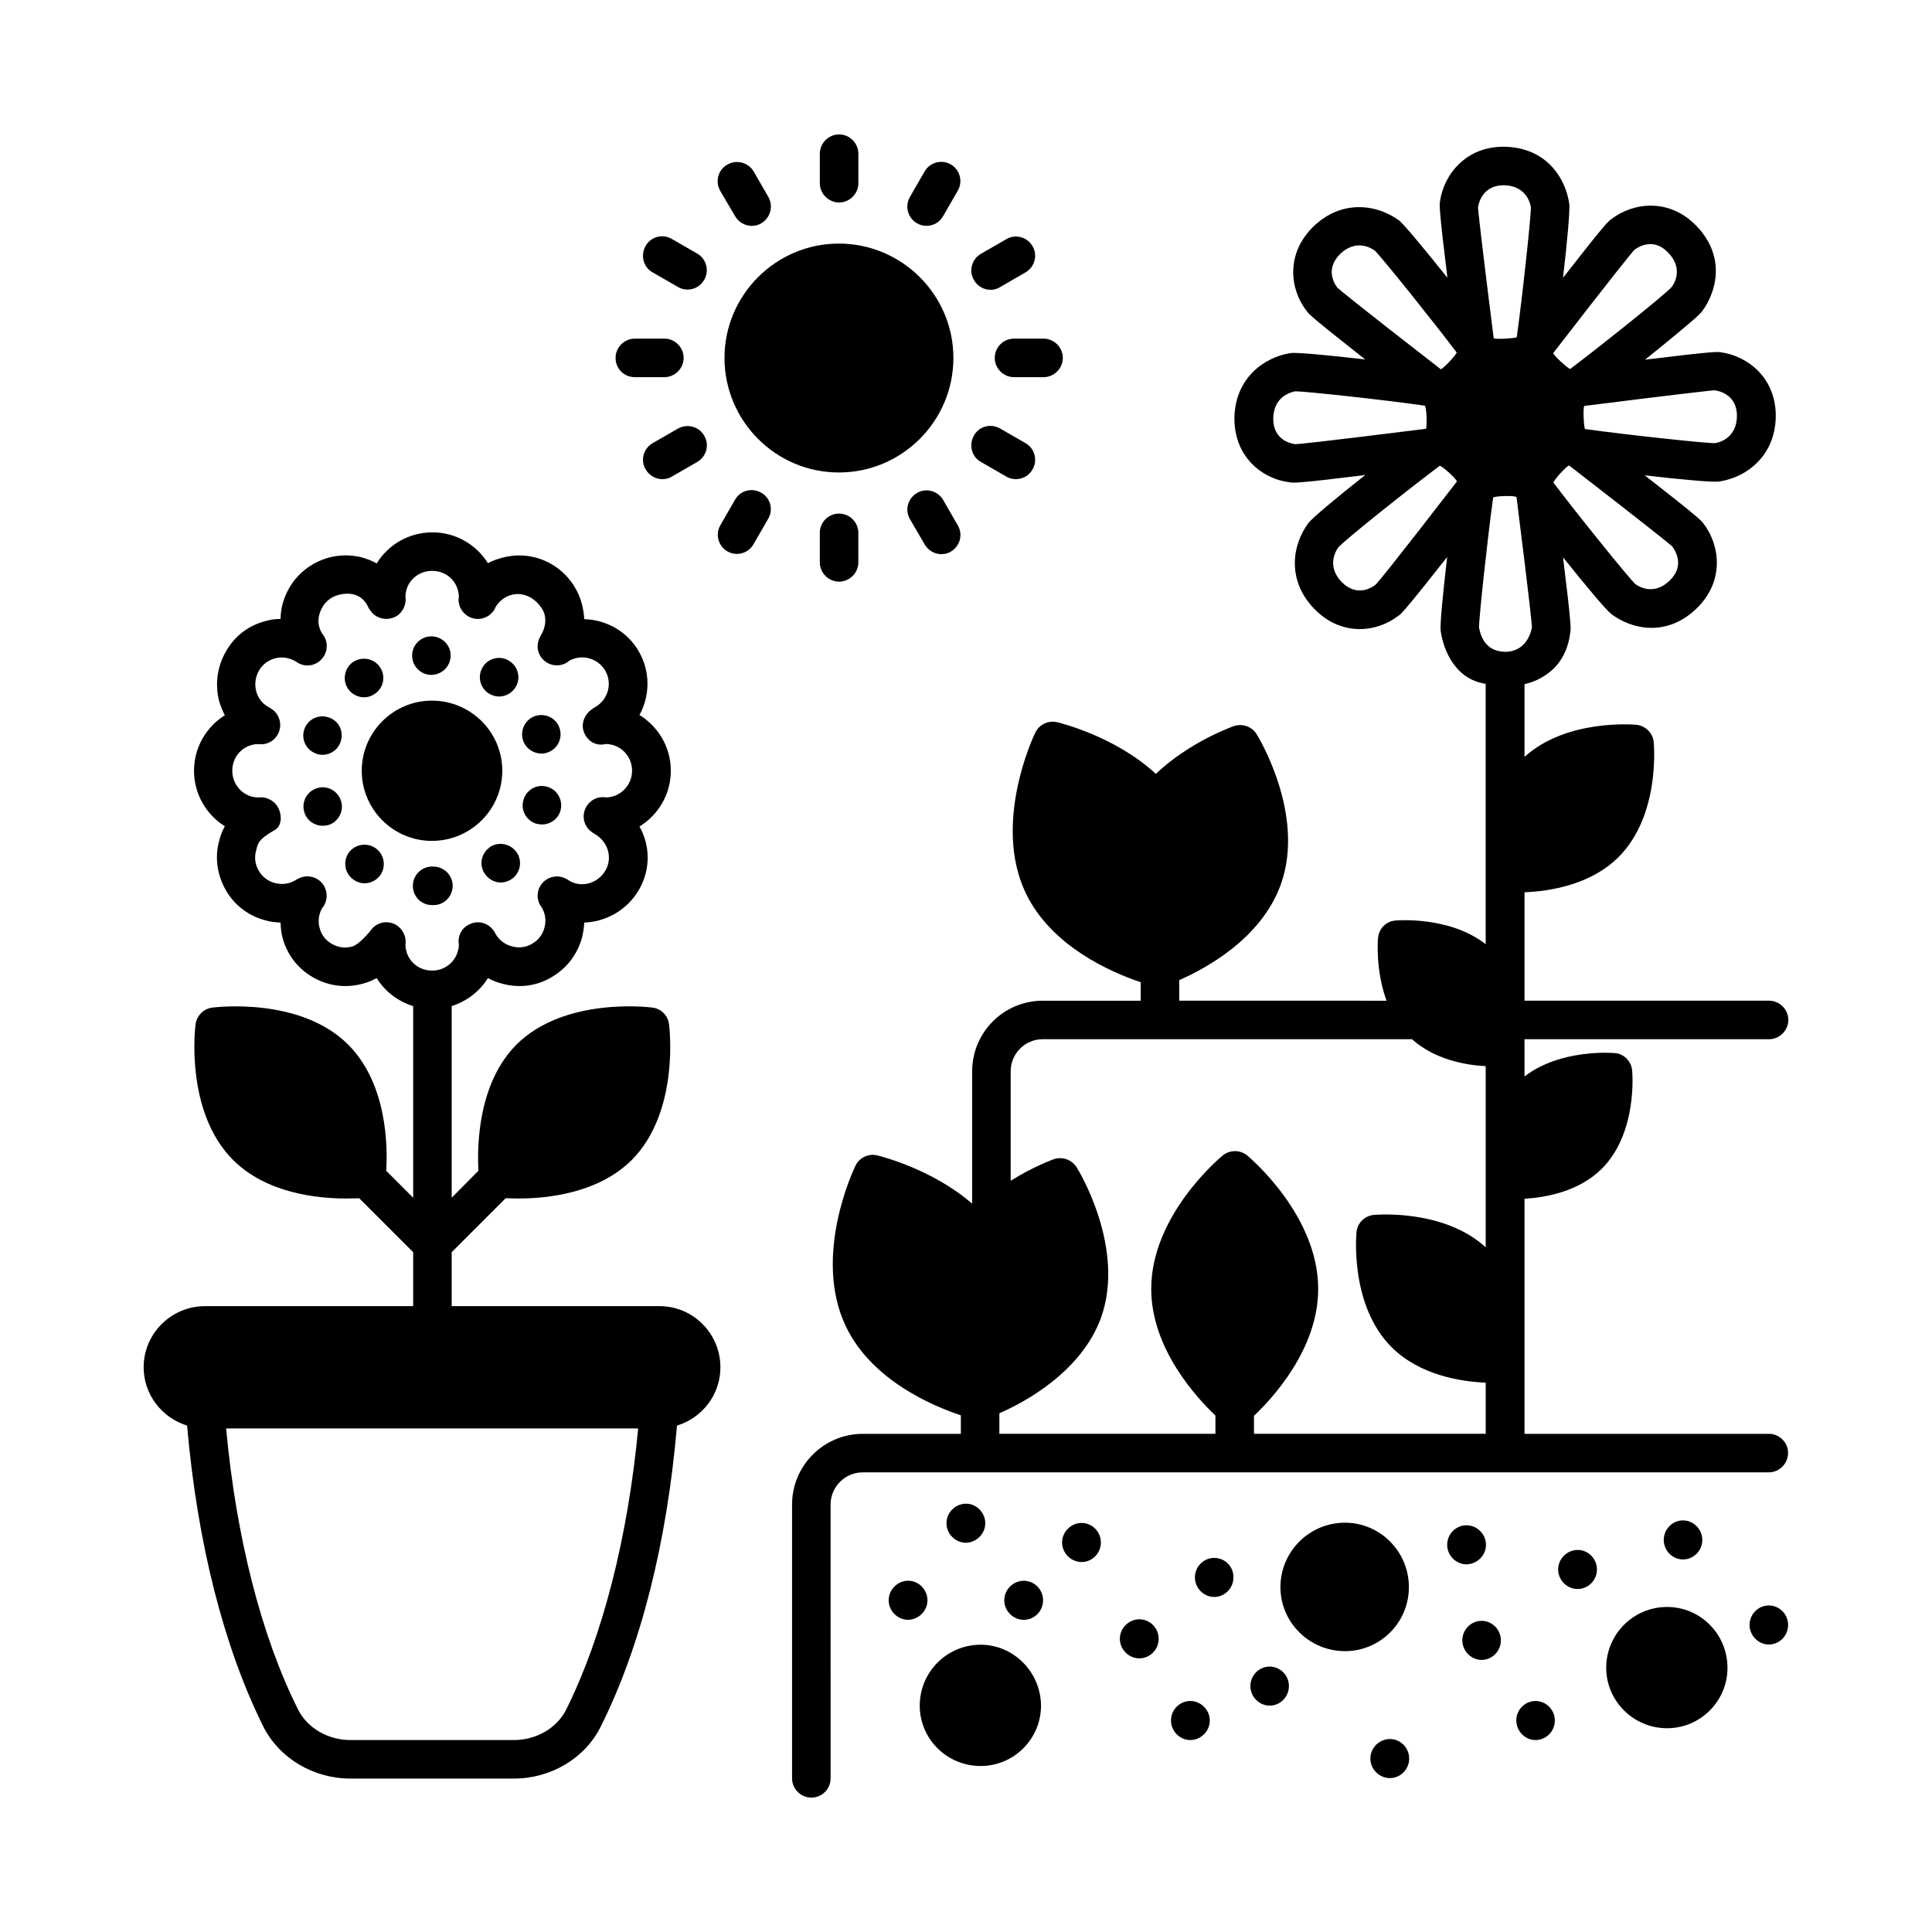
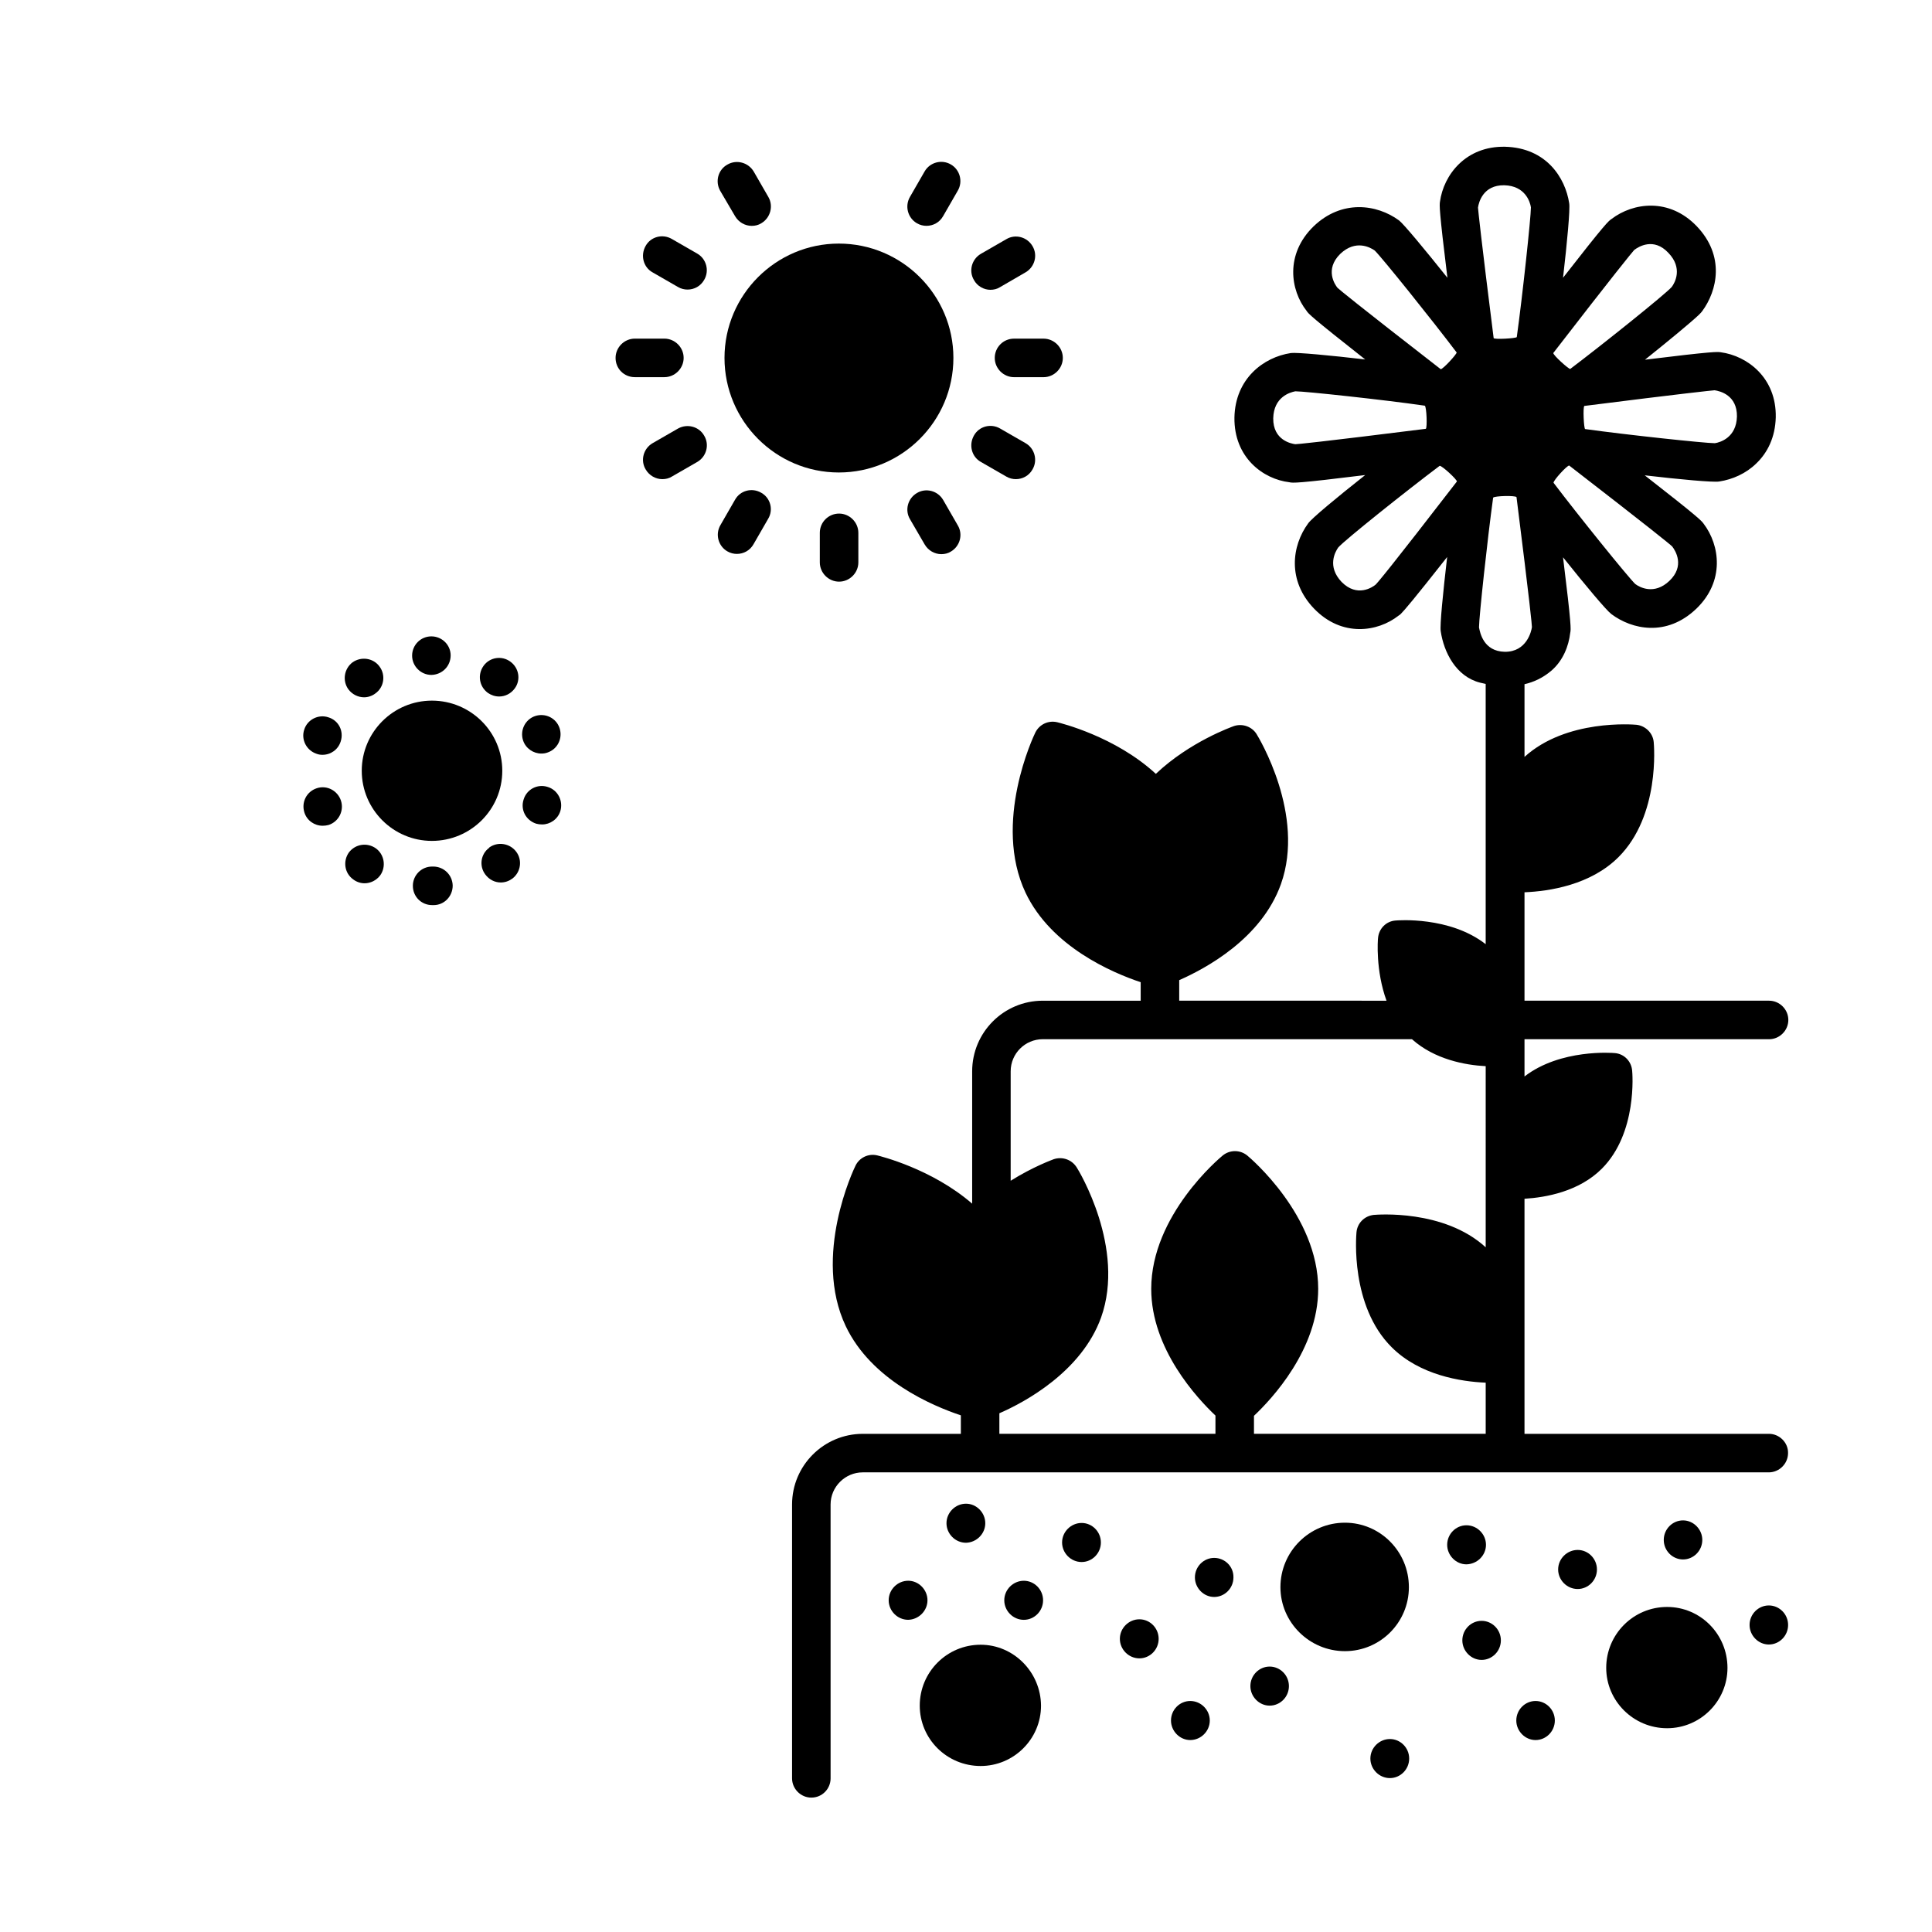
<svg xmlns="http://www.w3.org/2000/svg" fill="#000000" width="800px" height="800px" version="1.1" viewBox="144 144 512 512">
  <g>
-     <path d="m318.78 490.14h-55.078v-14.297l14.297-14.297c0.953 0 2.109 0.066 3.473 0.066 7.691 0 21.172-1.43 29.957-10.211 12.664-12.73 10.008-35.062 9.871-35.949-0.273-2.316-2.109-4.152-4.356-4.426-0.953-0.137-23.352-2.859-36.082 9.805-10.281 10.348-10.418 27.027-10.078 33.43l-7.082 7.148v-50.789c4.016-1.293 7.422-3.879 9.602-7.422 1.227 0.68 2.519 1.156 3.812 1.496 4.492 1.227 9.121 0.613 13.004-1.703 4.016-2.316 6.875-5.992 8.102-10.484 0.34-1.293 0.543-2.656 0.613-4.016 5.719-0.203 11.301-3.269 14.434-8.578 3.199-5.445 3.062-11.777 0.203-16.883 4.969-3.062 8.305-8.512 8.305-14.773 0-6.262-3.336-11.711-8.305-14.773 2.793-5.106 2.926-11.508-0.203-16.883-3.062-5.309-8.645-8.375-14.434-8.512-0.066-1.293-0.273-2.656-0.613-3.949-1.156-4.492-4.086-8.305-8.035-10.621-4.016-2.316-8.645-2.926-13.141-1.703-1.293 0.34-2.586 0.816-3.746 1.43-3.062-4.902-8.512-8.168-14.707-8.168-6.262 0-11.711 3.269-14.773 8.238-1.156-0.68-2.449-1.156-3.812-1.566-4.426-1.156-9.055-0.543-13.07 1.77-3.949 2.316-6.809 5.992-8.035 10.484-0.34 1.293-0.543 2.656-0.543 4.016-1.43 0-2.793 0.203-4.152 0.613-4.426 1.156-8.102 4.016-10.348 8.035-2.316 4.016-2.926 8.715-1.77 13.207 0.41 1.293 0.887 2.519 1.496 3.676-4.902 3.062-8.168 8.512-8.168 14.707 0 6.195 3.269 11.641 8.168 14.707-0.68 1.227-1.156 2.449-1.496 3.812-1.227 4.426-0.543 9.121 1.77 13.141 2.246 3.949 5.992 6.809 10.418 7.965 1.363 0.41 2.723 0.543 4.086 0.613 0 1.363 0.203 2.793 0.543 4.152 1.227 4.426 4.086 8.102 8.035 10.348 4.016 2.316 8.645 2.926 13.141 1.703 1.363-0.34 2.586-0.887 3.746-1.496 2.18 3.539 5.652 6.195 9.668 7.422v50.789l-7.148-7.148c0.41-6.398 0.273-23.078-10.078-33.43-12.664-12.664-35.062-9.941-36.016-9.805-2.316 0.273-4.086 2.109-4.426 4.426-0.137 0.887-2.793 23.215 9.941 35.949 8.781 8.781 22.195 10.211 29.957 10.211 1.363 0 2.519-0.066 3.473-0.066l14.297 14.297v14.297l-55.152-0.004c-8.988 0-16.273 7.285-16.273 16.203 0 7.285 4.902 13.414 11.508 15.453 2.723 31.047 9.668 58.551 20.219 79.793 4.223 8.375 13.277 13.754 23.078 13.754h43.301c9.805 0 18.859-5.379 23.012-13.754 10.621-21.242 17.566-48.746 20.219-79.793 6.672-2.043 11.508-8.168 11.508-15.453 0-8.918-7.215-16.203-16.133-16.203zm-67.336-95.793c0.34-2.18-0.816-4.426-2.859-5.445-2.316-1.09-5.039-0.34-6.469 1.84-0.066 0.066-2.926 3.609-4.766 4.086-1.84 0.543-3.746 0.273-5.379-0.68-1.633-0.887-2.793-2.383-3.269-4.223-0.477-1.703-0.273-3.539 0.613-5.176 1.293-1.496 1.633-3.609 0.816-5.445-0.953-2.246-3.402-3.473-5.856-2.926-1.02 0.273-1.77 0.75-2.109 0.953-1.633 0.953-3.473 1.156-5.309 0.68-1.84-0.477-3.336-1.633-4.289-3.269-0.953-1.633-1.227-3.539-0.68-5.379 0.41-1.77 0.543-2.926 4.902-5.379 2.043-1.156 1.973-4.223 0.75-6.262-1.09-1.77-3.199-2.656-5.176-2.383-3.812-0.066-6.809-3.269-6.809-7.082 0-3.879 2.926-6.945 6.809-7.082 1.973 0.34 4.016-0.543 5.106-2.316 1.293-2.043 0.953-4.629-0.68-6.332-0.34-0.34-1.293-0.953-1.633-1.156-1.633-0.887-2.793-2.383-3.269-4.223-0.477-1.84-0.203-3.746 0.75-5.445 0.887-1.566 2.383-2.723 4.152-3.199 1.84-0.543 3.746-0.273 5.652 0.816 2.109 1.633 5.176 1.293 6.875-0.75 1.633-1.84 1.703-4.562 0.203-6.469 0 0-1.84-2.246-0.816-5.516 0.543-1.77 1.633-3.269 3.269-4.223 1.633-0.953 7.285-2.656 9.668 2.656 0.203 0.477 0.816 1.156 1.156 1.566 1.77 1.703 4.562 1.906 6.606 0.477 1.566-1.156 2.316-3.133 2.043-4.969 0.066-3.812 3.133-6.809 7.082-6.809 3.879 0 6.945 2.926 7.082 6.809-0.34 1.84 0.41 3.746 1.973 4.902 1.973 1.496 4.766 1.363 6.606-0.41 0.543-0.543 0.816-0.887 1.09-1.633 0.953-1.633 2.519-2.859 4.356-3.336 4.902-1.156 8.168 3.269 8.645 5.106 0.477 1.77 0.203 3.609-0.816 5.445-0.203 0.34-0.613 1.09-0.68 1.43-0.887 2.383 0.203 5.039 2.519 6.195 1.906 0.953 4.152 0.613 5.652-0.75 3.402-1.77 7.488-0.613 9.465 2.723 1.906 3.336 0.75 7.625-2.656 9.602-0.137 0.066-0.75 0.477-0.816 0.543-2.109 1.363-3.133 4.086-2.109 6.332 1.02 2.316 3.199 3.539 5.652 2.926 3.879 0 7.012 3.133 7.012 7.082 0 3.879-3.133 7.012-6.875 7.082-2.316-0.41-4.562 0.816-5.516 2.996-1.02 2.246-0.203 4.902 1.84 6.262 0.273 0.203 0.477 0.34 0.75 0.477 3.473 2.043 4.699 6.332 2.723 9.668-2.043 3.402-6.262 4.562-9.465 2.723-0.273-0.203-0.887-0.613-1.156-0.68-1.906-0.953-4.356-0.543-5.856 1.02-1.566 1.566-1.906 3.949-0.887 5.922 0.137 0.203 0.34 0.543 0.543 0.816 0.953 1.633 1.156 3.539 0.68 5.309-0.477 1.84-1.633 3.336-3.336 4.289-1.566 0.953-3.473 1.156-5.242 0.68-1.84-0.477-3.402-1.633-4.356-3.269-0.137-0.34-0.34-0.613-0.477-0.816-1.43-2.18-4.223-2.926-6.469-1.77-2.109 0.953-3.199 3.199-2.793 5.379-0.137 3.879-3.199 6.875-7.082 6.875-3.953 0.012-7.016-2.984-7.086-6.863zm42.621 202.68c-2.449 4.902-7.898 8.102-13.891 8.102h-43.301c-5.992 0-11.438-3.199-13.891-8.102-9.73-19.402-16.402-45.684-19.059-74.48h109.2c-2.723 28.797-9.395 55.078-19.062 74.48z" />
    <path d="m236.46 369.91c-1.633 2.316-1.156 5.516 1.156 7.148 0.887 0.68 1.973 1.02 2.996 1.02 1.566 0 3.133-0.75 4.152-2.109 1.633-2.316 1.09-5.516-1.156-7.148-2.316-1.633-5.445-1.156-7.148 1.09z" />
    <path d="m240.48 328.79c1.02 0 2.109-0.34 2.996-1.02 2.316-1.633 2.793-4.902 1.09-7.148-1.633-2.246-4.832-2.723-7.148-1.09-2.246 1.703-2.723 4.902-1.09 7.148 1.023 1.359 2.586 2.109 4.152 2.109z" />
    <path d="m258.52 383.86h0.137 0.273c2.793 0 5.039-2.316 5.039-5.176-0.066-2.793-2.316-5.039-5.176-5.039h-0.137-0.137c-2.859 0-5.106 2.316-5.106 5.106 0 2.863 2.246 5.109 5.106 5.109z" />
    <path d="m227.95 352.89c-2.723 0.887-4.152 3.746-3.269 6.469 0.68 2.109 2.656 3.473 4.832 3.473 0.543 0 1.02-0.066 1.566-0.203 2.723-0.887 4.152-3.812 3.269-6.469-0.883-2.656-3.742-4.156-6.398-3.269z" />
    <path d="m289.16 352.55c-2.723-0.887-5.582 0.613-6.398 3.336-0.887 2.723 0.613 5.516 3.336 6.398 0.477 0.137 1.02 0.203 1.566 0.203 2.109 0 4.152-1.363 4.832-3.539 0.816-2.723-0.68-5.582-3.336-6.398z" />
    <path d="m227.89 343.76c0.543 0.203 1.02 0.273 1.566 0.273 2.18 0 4.152-1.363 4.832-3.539 0.887-2.723-0.543-5.582-3.269-6.398-2.656-0.887-5.582 0.613-6.398 3.269-0.883 2.652 0.613 5.512 3.269 6.394z" />
    <path d="m287.46 343.7c0.543 0 1.09-0.066 1.633-0.273 2.656-0.887 4.086-3.746 3.199-6.469-0.887-2.656-3.746-4.086-6.469-3.199-2.656 0.887-4.086 3.812-3.199 6.469 0.684 2.109 2.727 3.473 4.836 3.473z" />
    <path d="m258.32 322.86c2.859-0.066 5.106-2.316 5.106-5.176 0-2.793-2.316-5.039-5.106-5.039-2.859 0-5.106 2.316-5.106 5.106 0 2.797 2.312 5.109 5.106 5.109z" />
    <path d="m273.64 368.61v0.066c-2.246 1.633-2.723 4.832-1.02 7.082 1.02 1.363 2.519 2.109 4.086 2.109 1.09 0 2.109-0.34 3.062-1.02 2.246-1.703 2.723-4.902 1.02-7.148-1.699-2.246-4.902-2.723-7.148-1.09z" />
    <path d="m276.29 328.58c1.566 0 3.133-0.75 4.152-2.18 1.633-2.246 1.09-5.445-1.227-7.082-2.246-1.633-5.445-1.156-7.082 1.156-1.633 2.316-1.156 5.445 1.156 7.148 0.891 0.613 1.91 0.957 3 0.957z" />
    <path d="m277.11 348.26c0-10.281-8.375-18.586-18.656-18.586-10.211 0-18.586 8.305-18.586 18.586s8.375 18.586 18.586 18.586c10.281 0 18.656-8.309 18.656-18.586z" />
    <path d="m612.82 523.98h-64.812v-62.297c5.652-0.34 14.434-1.906 20.492-7.965 9.465-9.465 8.102-25.395 8.035-26.008-0.203-2.449-2.109-4.426-4.562-4.629-0.613-0.066-14.434-1.156-23.965 6.195v-9.871h64.812c2.793 0 5.106-2.316 5.106-5.106 0-2.793-2.316-5.106-5.106-5.106h-64.812v-28.73c6.535-0.273 17.496-1.906 24.918-9.328 11.031-11.031 9.395-29.617 9.328-30.434-0.203-2.449-2.18-4.356-4.562-4.629-0.816-0.066-18.586-1.566-29.684 8.512v-19.266c2.383-0.543 4.832-1.633 7.148-3.609 3.062-2.656 4.562-6.469 4.969-10.008 0.203-0.887 0.34-1.84-1.906-20.016 5.856 7.352 11.508 14.094 12.801 15.047 5.445 4.086 14.637 6.129 22.535-1.43 7.559-7.285 6.262-16.816 1.906-22.535-0.543-0.75-1.09-1.496-15.59-12.801 9.395 1.09 18.18 1.906 19.742 1.633 3.539-0.543 7.082-2.109 9.805-4.766 2.996-2.859 5.039-6.945 5.176-12.254 0.203-10.418-7.488-16.273-14.57-17.227-0.887-0.137-1.84-0.273-20.086 1.973 6.195-4.969 11.914-9.668 14.23-11.848 0.41-0.41 0.75-0.75 0.887-0.953 4.086-5.516 6.129-14.707-1.43-22.602-7.285-7.559-16.816-6.262-22.535-1.906-0.82 0.543-1.57 1.09-12.871 15.59 1.09-9.395 1.906-18.18 1.633-19.742-1.02-6.738-6.059-14.707-17.02-14.977-10.418-0.203-16.273 7.488-17.227 14.57-0.137 0.953-0.273 1.906 1.973 20.152-5.922-7.422-11.574-14.23-12.801-15.184-5.922-4.356-15.25-5.582-22.672 1.566-7.559 7.352-6.195 16.883-1.84 22.398 0.477 0.75 1.09 1.496 15.523 12.867-9.328-1.09-18.109-1.906-19.676-1.703-7.285 1.09-14.773 6.809-14.977 17.09-0.137 10.621 7.625 16.34 14.57 17.156 0.887 0.203 1.906 0.34 20.086-1.906-7.422 5.856-14.23 11.508-15.113 12.801-4.356 5.922-5.582 15.184 1.566 22.602 7.352 7.625 16.883 6.195 22.398 1.84 0.137-0.066 0.34-0.203 0.613-0.477 0.953-0.953 3.402-3.812 12.254-15.047-1.09 9.395-1.973 18.18-1.703 19.676 0.816 5.516 4.016 11.984 10.418 13.617 0.34 0.066 0.887 0.203 1.496 0.34v68.969c-9.531-7.422-23.285-6.332-23.965-6.262-2.449 0.203-4.356 2.18-4.562 4.629-0.066 0.477-0.68 8.578 2.246 16.613l-54.938-0.004v-5.445c6.945-3.062 21.785-10.961 26.961-25.461 6.535-18.383-5.922-38.875-6.469-39.762-1.227-1.973-3.746-2.859-5.992-2.109-0.543 0.203-11.711 4.152-20.695 12.664-10.758-9.941-25.328-13.48-26.145-13.684-2.316-0.543-4.699 0.543-5.785 2.723-0.477 0.953-11.371 23.898-2.586 42.484 6.809 14.297 22.945 21.172 30.5 23.691v4.902h-25.938c-10.348 0-18.723 8.375-18.723 18.723v35.062c-10.688-9.258-24.375-12.594-25.191-12.801-2.316-0.543-4.699 0.613-5.719 2.723-0.477 0.953-11.438 23.898-2.586 42.551 6.809 14.297 22.945 21.105 30.5 23.625v4.902h-26.008c-10.281 0-18.723 8.375-18.723 18.723v72.574c0 2.793 2.316 5.106 5.106 5.106 2.859 0 5.106-2.316 5.106-5.106l-0.004-72.578c0-4.699 3.879-8.512 8.512-8.512h240.12c2.793 0 5.106-2.316 5.106-5.106 0.07-2.789-2.312-5.106-5.035-5.106zm-25.668-235.16c0.887 1.156 3.402 5.176-0.75 9.121-4.016 3.812-7.898 1.703-9.055 0.816-1.906-1.84-15.047-18.109-21.648-26.824 0-0.68 3.539-4.562 4.152-4.562 21.039 16.273 26.688 20.836 27.301 21.449zm11.234-41.395c1.43 0.203 5.992 1.293 5.922 6.945-0.137 5.582-4.426 6.875-5.856 7.082-2.656 0-23.625-2.246-34.383-3.746-0.34-0.203-0.613-5.785-0.203-6.129 26.418-3.336 33.633-4.086 34.52-4.152zm-21.309-37.172c1.156-0.887 5.176-3.402 9.055 0.75 3.879 4.016 1.77 7.898 0.887 9.055-1.84 2.043-18.246 15.184-26.891 21.719-0.477 0-4.492-3.609-4.492-4.223 16.199-20.969 20.828-26.621 21.441-27.301zm-78.637 10.008c-0.613-0.75-3.473-4.832 0.75-8.988 4.086-3.879 7.965-1.703 9.121-0.887 1.906 1.84 15.184 18.383 21.719 27.027 0 0.477-3.609 4.426-4.223 4.426-22.805-17.699-26.957-21.172-27.367-21.578zm-11.164 41.461c-1.02-0.137-5.922-1.02-5.856-6.875 0.137-5.652 4.426-6.875 5.856-7.148 2.586 0 23.488 2.246 34.312 3.812 0.477 0.34 0.68 5.785 0.273 6.129-28.801 3.606-34.109 4.082-34.586 4.082zm21.242 37.242c-0.75 0.613-4.832 3.473-8.988-0.75-3.879-4.086-1.703-7.965-0.887-9.121 1.633-1.906 18.109-15.047 26.891-21.648 0.68 0 4.562 3.609 4.562 4.152-17.699 22.941-21.102 26.957-21.578 27.367zm29.207 175.58c-11.098-10.145-28.867-8.645-29.684-8.578-2.449 0.273-4.356 2.18-4.562 4.629-0.066 0.816-1.703 19.473 9.328 30.434 7.422 7.422 18.383 9.121 24.918 9.395v13.547h-61.41v-4.766c4.699-4.426 17.02-17.566 17.02-33.633 0-19.473-18.043-34.723-18.789-35.336-1.906-1.566-4.629-1.566-6.535 0-0.75 0.613-18.926 15.797-18.926 35.336 0 15.93 12.188 29.004 17.02 33.566v4.832l-57.262 0.004v-5.445c6.738-2.926 21.785-11.031 26.961-25.395 6.535-18.383-5.922-38.941-6.469-39.762-1.293-2.043-3.746-2.926-6.059-2.18-0.34 0.137-5.445 1.973-11.438 5.719v-29c0-4.699 3.812-8.512 8.512-8.512h97.836c5.992 5.379 14.16 6.875 19.539 7.148zm4.902-281.45c5.582 0.137 6.875 4.426 7.082 5.856 0 2.656-2.246 23.625-3.746 34.383-0.203 0.34-5.856 0.68-6.129 0.273-3.336-26.414-4.086-33.699-4.152-34.586 0.203-1.434 1.359-5.996 6.945-5.926zm0.133 123.64c-5.652-0.137-6.535-5.106-6.809-6.469 0-2.656 2.246-23.555 3.746-34.383 0.41-0.477 5.856-0.613 6.195-0.137 3.609 28.664 4.086 33.906 4.086 34.449-0.137 1.023-1.363 6.606-7.219 6.539z" />
    <path d="m445.95 573.13c-2.793 0-5.176 2.316-5.176 5.176 0 2.793 2.316 5.176 5.176 5.176 2.793 0 5.106-2.316 5.106-5.176 0-2.863-2.312-5.176-5.106-5.176z" />
    <path d="m430.64 547.6c-2.793 0-5.176 2.316-5.176 5.176 0 2.793 2.316 5.176 5.176 5.176 2.793 0 5.106-2.316 5.106-5.176 0-2.863-2.316-5.176-5.106-5.176z" />
    <path d="m415.32 562.92c-2.793 0-5.176 2.316-5.176 5.176 0 2.793 2.316 5.176 5.176 5.176 2.793 0 5.106-2.316 5.106-5.176s-2.312-5.176-5.106-5.176z" />
    <path d="m405.11 547.67c0-2.793-2.316-5.176-5.106-5.176-2.793 0-5.176 2.316-5.176 5.176 0 2.793 2.316 5.176 5.176 5.176 2.789-0.07 5.106-2.383 5.106-5.176z" />
    <path d="m389.79 568.09c0-2.793-2.316-5.176-5.106-5.176-2.793 0-5.176 2.316-5.176 5.176 0 2.793 2.316 5.176 5.176 5.176 2.793-0.07 5.106-2.383 5.106-5.176z" />
    <path d="m459.43 594.78c-2.793 0-5.106 2.316-5.106 5.176 0 2.793 2.316 5.176 5.106 5.176 2.793 0 5.176-2.316 5.176-5.176 0-2.793-2.316-5.176-5.176-5.176z" />
    <path d="m465.77 556.86c-2.793 0-5.106 2.316-5.106 5.176 0 2.793 2.316 5.176 5.106 5.176 2.793 0 5.106-2.316 5.106-5.176 0.07-2.859-2.246-5.176-5.106-5.176z" />
    <path d="m480.47 585.66c-2.793 0-5.106 2.316-5.106 5.176 0 2.793 2.316 5.176 5.106 5.176 2.793 0 5.106-2.316 5.106-5.176 0-2.863-2.316-5.176-5.106-5.176z" />
    <path d="m512.34 604.86c-2.793 0-5.176 2.316-5.176 5.176 0 2.793 2.316 5.176 5.176 5.176 2.793 0 5.106-2.316 5.106-5.176 0-2.863-2.316-5.176-5.106-5.176z" />
    <path d="m536.64 573.54c-2.793 0-5.106 2.316-5.106 5.176 0 2.793 2.316 5.176 5.106 5.176 2.793 0 5.106-2.316 5.106-5.176s-2.316-5.176-5.106-5.176z" />
    <path d="m562.1 554.75c-2.793 0-5.176 2.316-5.176 5.176 0 2.793 2.316 5.176 5.176 5.176 2.793 0 5.106-2.316 5.106-5.176s-2.312-5.176-5.106-5.176z" />
    <path d="m590.02 557.27c2.793 0 5.106-2.316 5.106-5.176 0-2.793-2.316-5.176-5.106-5.176-2.793 0-5.106 2.316-5.106 5.176s2.316 5.176 5.106 5.176z" />
    <path d="m612.76 569.46c-2.793 0-5.106 2.316-5.106 5.176 0 2.793 2.316 5.176 5.106 5.176 2.793 0 5.106-2.316 5.106-5.176 0-2.863-2.316-5.176-5.106-5.176z" />
    <path d="m550.94 594.78c-2.793 0-5.106 2.316-5.106 5.176 0 2.793 2.316 5.176 5.106 5.176 2.793 0 5.106-2.316 5.106-5.176s-2.316-5.176-5.106-5.176z" />
    <path d="m537.8 553.39c0-2.793-2.316-5.176-5.176-5.176-2.793 0-5.106 2.316-5.106 5.176 0 2.793 2.316 5.176 5.106 5.176 2.863-0.066 5.176-2.383 5.176-5.176z" />
    <path d="m517.37 564.62c0-9.465-7.625-17.09-16.953-17.09-9.395 0-17.09 7.625-17.09 17.09 0 9.328 7.691 16.953 17.09 16.953 9.398 0 16.953-7.625 16.953-16.953z" />
    <path d="m585.8 569.86c-8.918 0-16.137 7.215-16.137 16.137 0 8.781 7.215 16 16.137 16 8.852 0 16-7.215 16-16-0.004-8.918-7.152-16.137-16-16.137z" />
    <path d="m403.88 579.87c-8.918 0-16.137 7.215-16.137 16.137 0 8.852 7.215 16 16.137 16 8.781 0 16-7.148 16-16-0.07-8.918-7.285-16.137-16-16.137z" />
    <path d="m396.66 238.85c0-16.68-13.617-30.297-30.363-30.297-16.68 0-30.297 13.617-30.297 30.297 0 16.75 13.617 30.363 30.297 30.363 16.746 0 30.363-13.613 30.363-30.363z" />
    <path d="m407.62 238.85c0 2.793 2.316 5.106 5.106 5.106h7.828c2.793 0 5.106-2.316 5.106-5.106 0-2.793-2.316-5.106-5.106-5.106h-7.828c-2.859 0-5.106 2.312-5.106 5.106z" />
    <path d="m312.24 243.95h7.828c2.793 0 5.106-2.316 5.106-5.106 0-2.793-2.316-5.106-5.106-5.106h-7.828c-2.793 0-5.106 2.316-5.106 5.106-0.004 2.859 2.246 5.106 5.106 5.106z" />
    <path d="m406.46 220.8c0.887 0 1.77-0.203 2.519-0.68l6.809-3.949c2.449-1.43 3.269-4.562 1.84-6.945-1.43-2.449-4.562-3.269-6.945-1.84l-6.738 3.879c-2.449 1.43-3.269 4.562-1.84 6.945 0.883 1.637 2.656 2.59 4.356 2.59z" />
    <path d="m323.68 257.57-6.738 3.879c-2.449 1.43-3.269 4.562-1.84 6.945 0.953 1.633 2.656 2.586 4.426 2.586 0.887 0 1.77-0.203 2.519-0.68l6.738-3.879c2.449-1.43 3.269-4.562 1.84-6.945-1.363-2.449-4.496-3.269-6.945-1.906z" />
    <path d="m387 203.17c0.816 0.477 1.703 0.68 2.519 0.68 1.77 0 3.473-0.887 4.426-2.586l3.879-6.738c1.43-2.449 0.543-5.582-1.84-6.945-2.449-1.43-5.582-0.543-6.945 1.84l-3.879 6.738c-1.43 2.449-0.613 5.582 1.84 7.012z" />
    <path d="m345.74 274.59c-2.449-1.43-5.582-0.613-6.945 1.84l-3.879 6.738c-1.43 2.449-0.543 5.582 1.84 6.945 0.816 0.477 1.703 0.68 2.519 0.68 1.77 0 3.473-0.887 4.426-2.586l3.879-6.738c1.426-2.383 0.609-5.516-1.84-6.879z" />
-     <path d="m366.37 197.66c2.793 0 5.106-2.316 5.106-5.106v-7.828c0-2.793-2.316-5.106-5.106-5.106-2.793 0-5.106 2.316-5.106 5.106v7.828c-0.004 2.793 2.312 5.106 5.106 5.106z" />
    <path d="m361.26 285.21v7.828c0 2.793 2.316 5.106 5.106 5.106 2.793 0 5.106-2.316 5.106-5.106v-7.828c0-2.793-2.316-5.106-5.106-5.106-2.789 0-5.106 2.246-5.106 5.106z" />
    <path d="m338.79 201.27c0.953 1.633 2.656 2.586 4.426 2.586 0.887 0 1.77-0.203 2.519-0.68 2.449-1.43 3.269-4.562 1.906-6.945l-3.879-6.738c-1.43-2.449-4.562-3.269-6.945-1.906-2.519 1.359-3.34 4.492-1.977 6.945z" />
    <path d="m389.04 288.27c0.953 1.633 2.656 2.586 4.426 2.586 0.887 0 1.77-0.203 2.519-0.68 2.449-1.43 3.269-4.562 1.84-6.945l-3.879-6.738c-1.43-2.449-4.562-3.269-6.945-1.84-2.449 1.43-3.269 4.562-1.84 6.945z" />
    <path d="m316.94 216.18 6.738 3.879c0.816 0.477 1.703 0.68 2.519 0.68 1.77 0 3.473-0.887 4.426-2.586 1.43-2.449 0.543-5.582-1.84-6.945l-6.738-3.879c-2.449-1.43-5.582-0.613-6.945 1.84-1.426 2.519-0.609 5.652 1.84 7.012z" />
    <path d="m403.95 266.42 6.738 3.879c0.816 0.477 1.703 0.68 2.519 0.68 1.77 0 3.473-0.887 4.426-2.586 1.43-2.449 0.543-5.582-1.84-6.945l-6.738-3.879c-2.449-1.43-5.582-0.613-6.945 1.84-1.43 2.516-0.613 5.648 1.84 7.012z" />
  </g>
</svg>